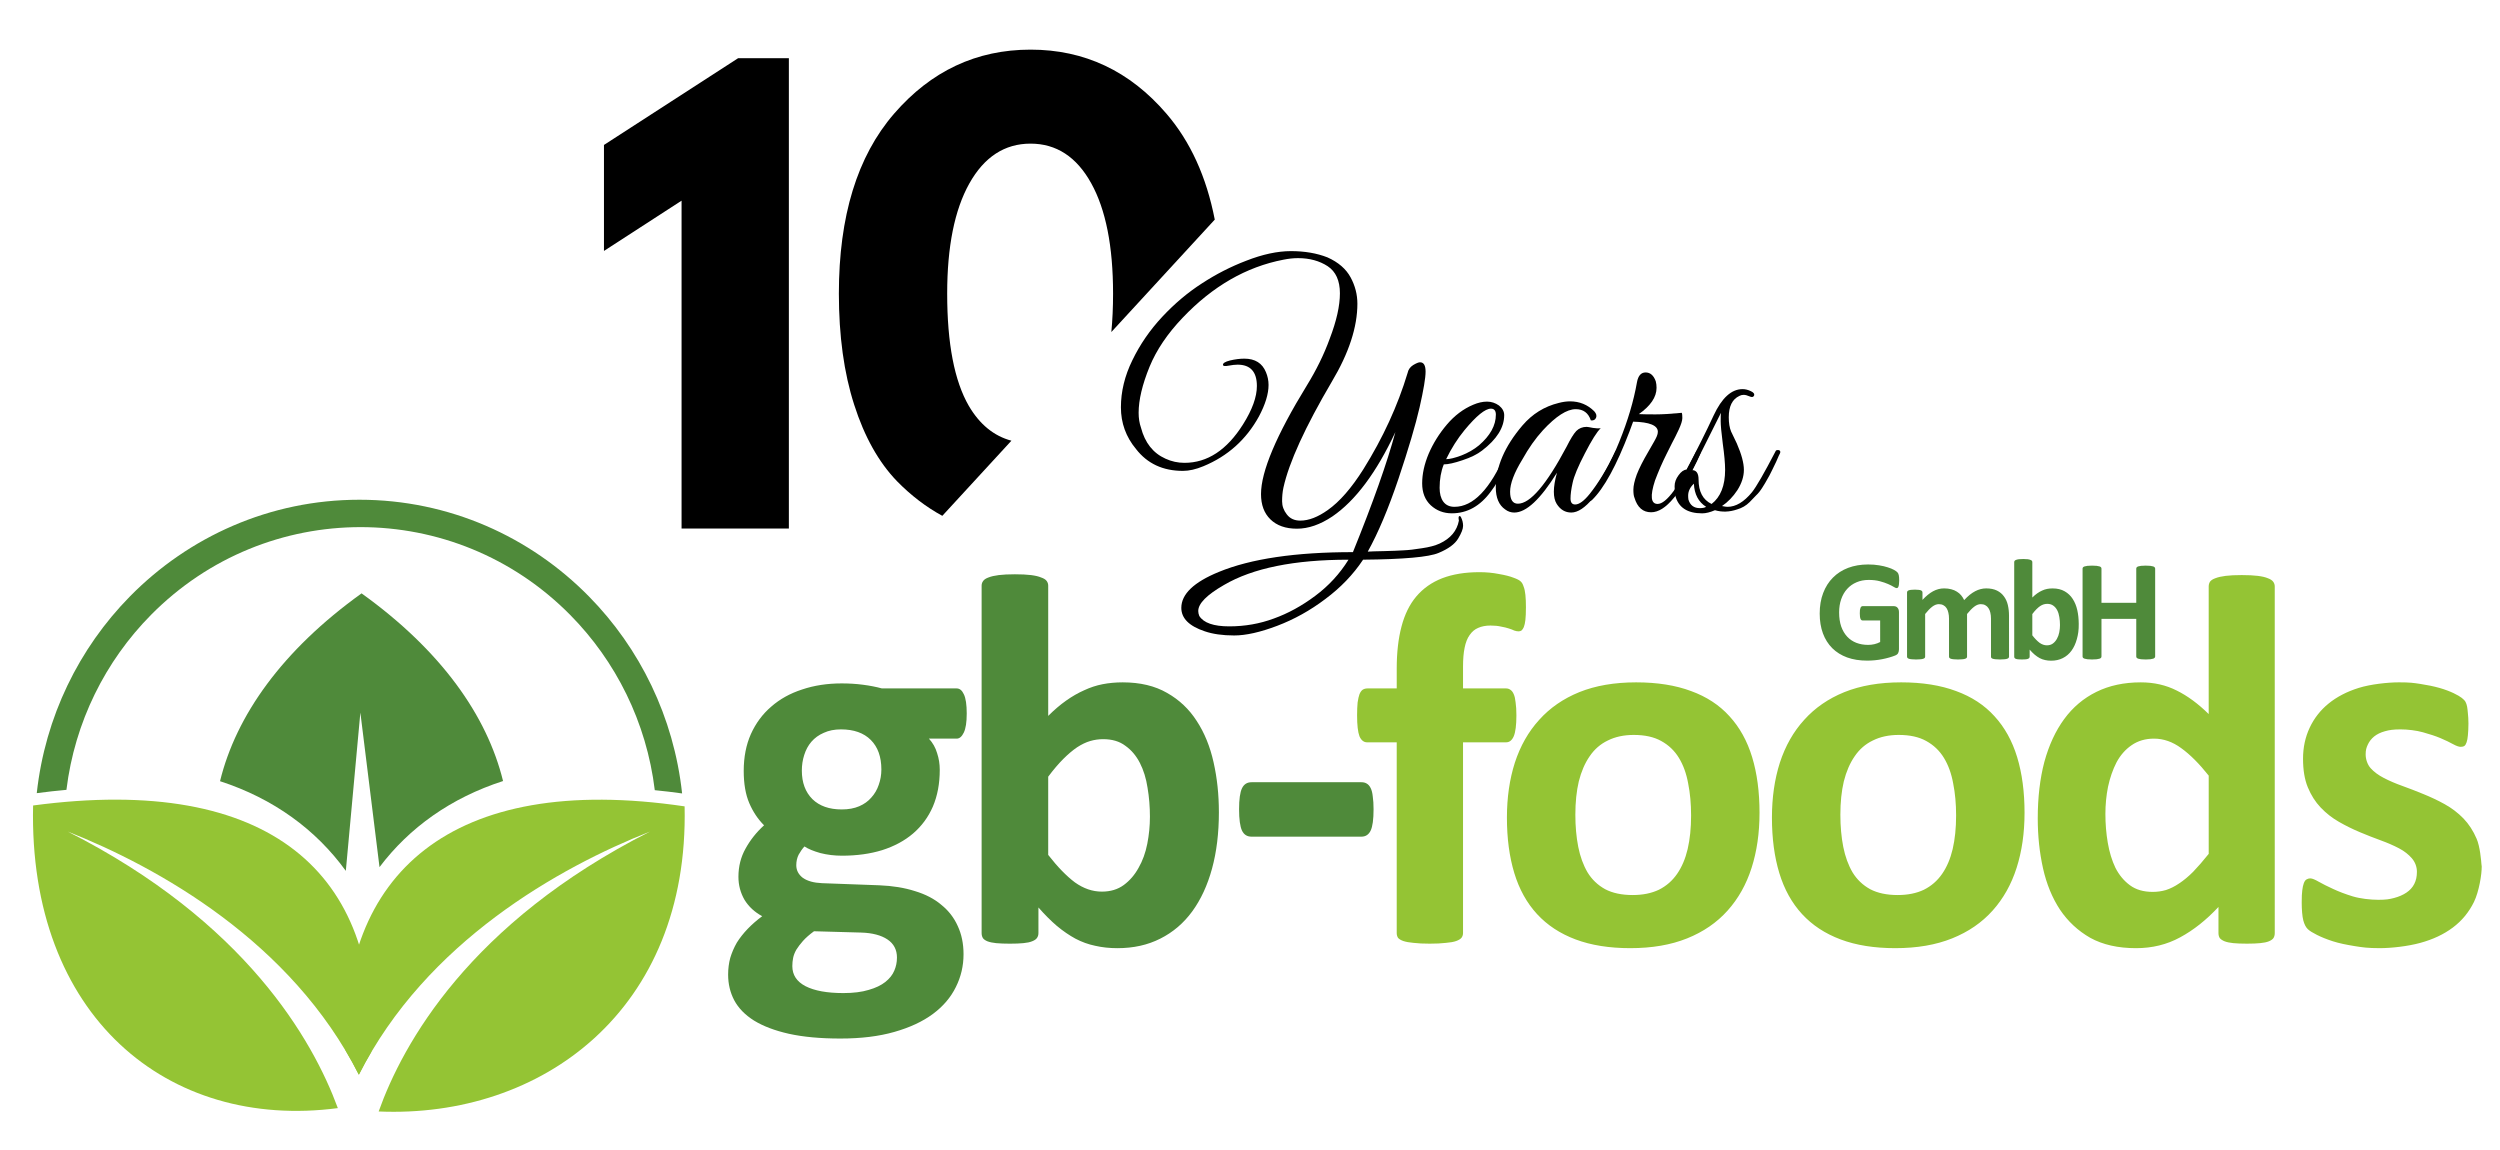
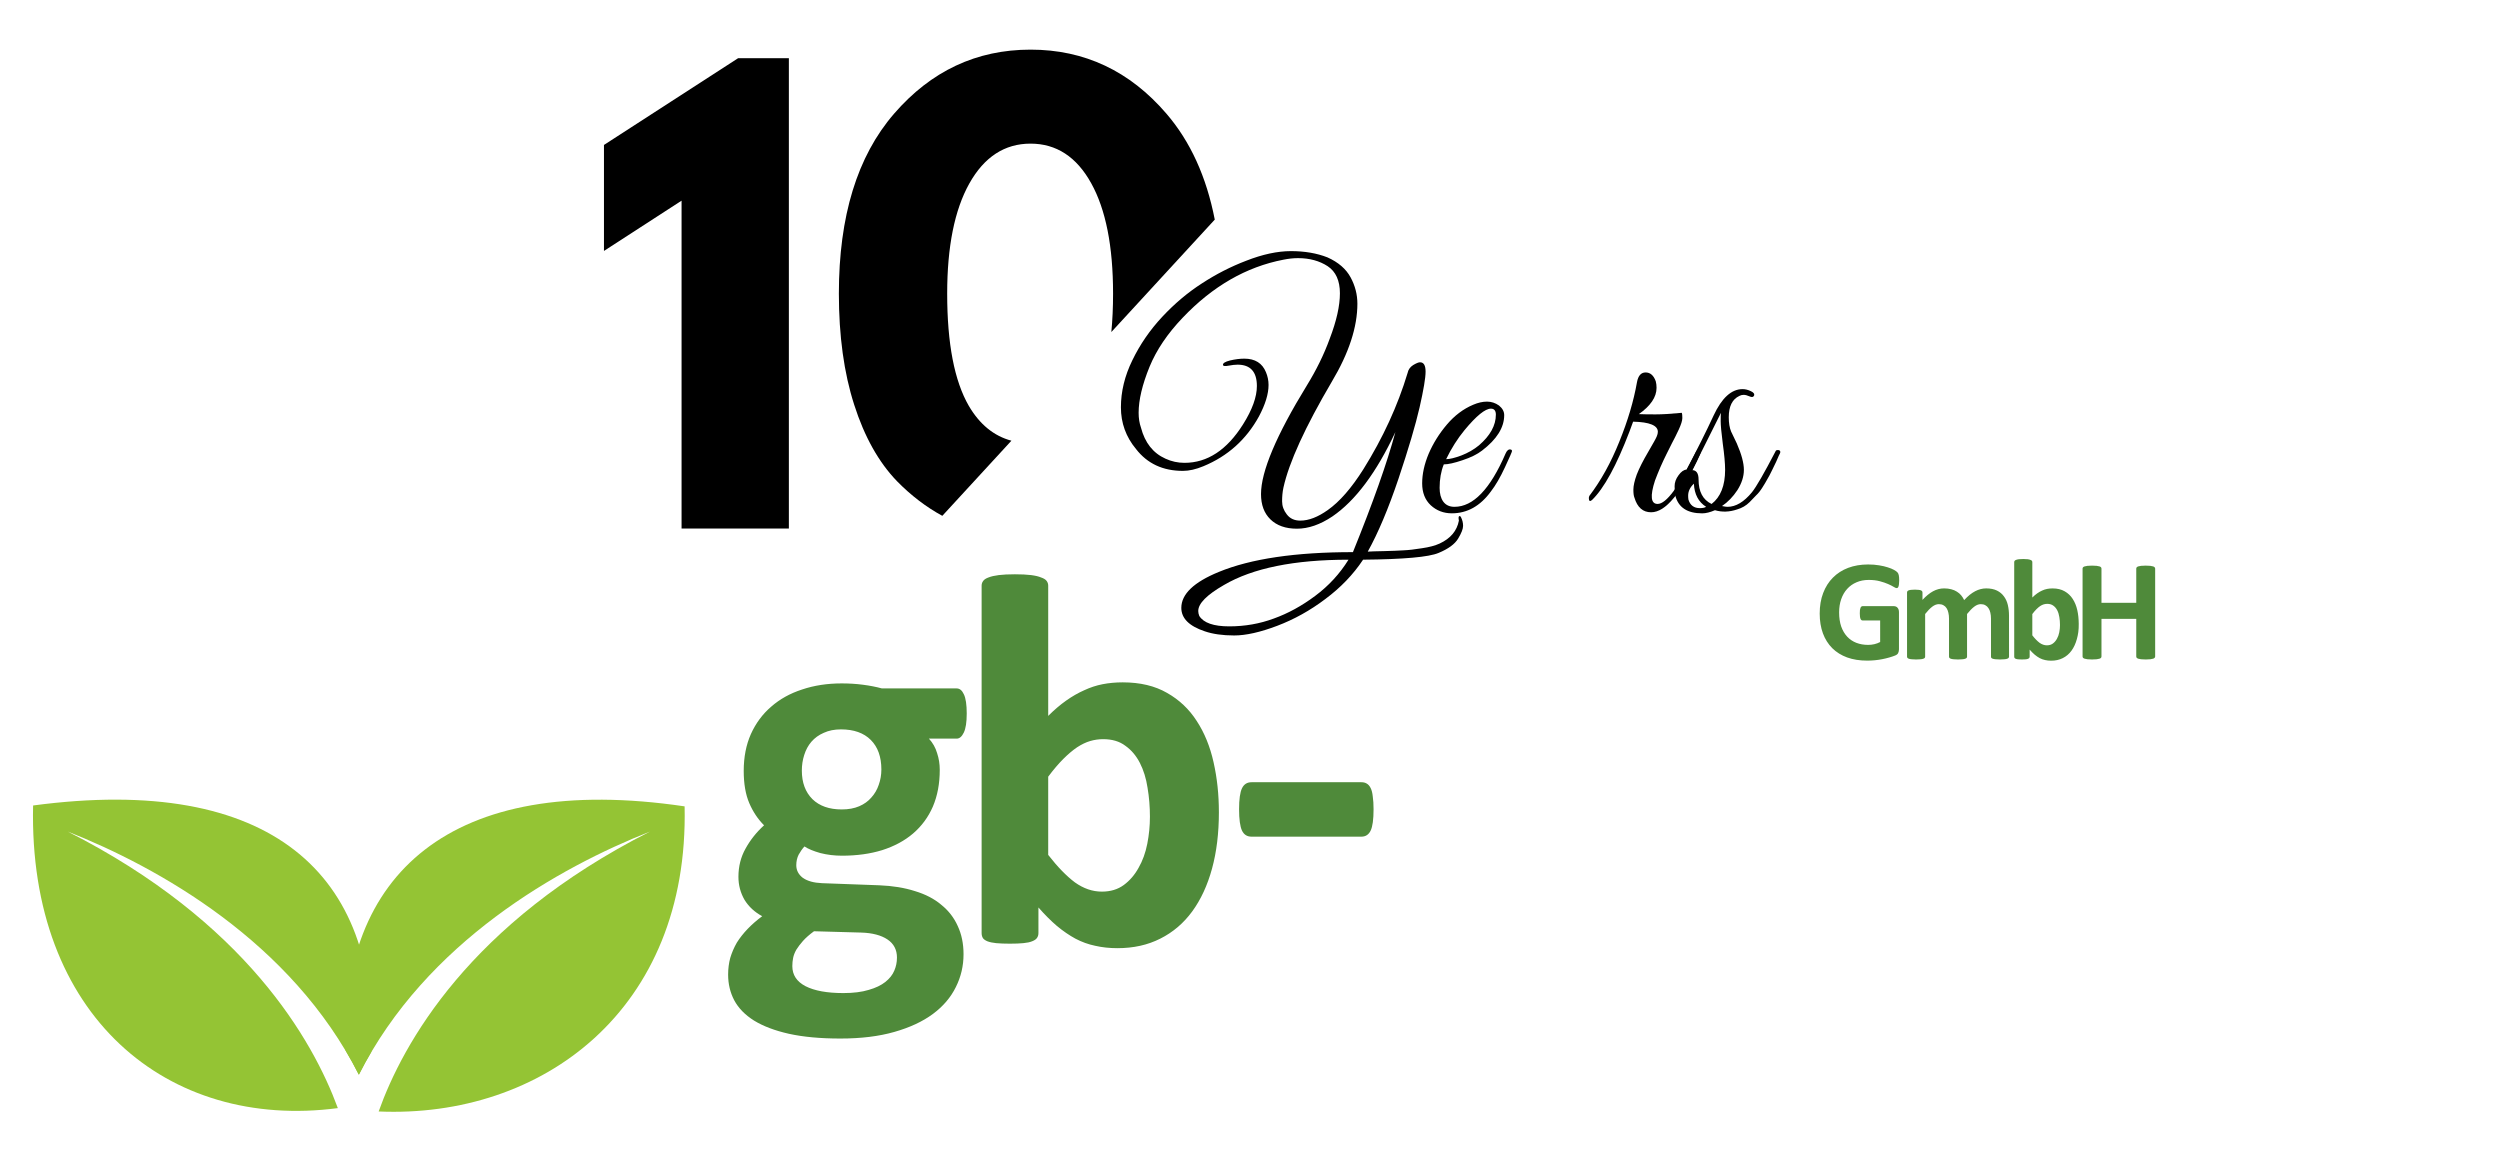
<svg xmlns="http://www.w3.org/2000/svg" width="200" zoomAndPan="magnify" viewBox="0 0 150 69" height="92" preserveAspectRatio="xMidYMid" version="1.2" id="svg25">
  <defs id="defs4">
    <clipPath clipPathUnits="userSpaceOnUse" id="clipPath2">
-       <path d="M 0,350.5 H 525.751 V 0 H 0 Z" transform="translate(-102.646,-212.158)" id="path2-2" />
-     </clipPath>
+       </clipPath>
    <clipPath clipPathUnits="userSpaceOnUse" id="clipPath4">
      <path d="M 0,350.5 H 525.751 V 0 H 0 Z" transform="translate(-45.576,-175.305)" id="path4-3" />
    </clipPath>
    <clipPath clipPathUnits="userSpaceOnUse" id="clipPath6">
      <path d="M 0,350.5 H 525.751 V 0 H 0 Z" transform="translate(-158.773,-175.151)" id="path6" />
    </clipPath>
    <clipPath clipPathUnits="userSpaceOnUse" id="clipPath8">
      <path d="M 0,350.5 H 525.751 V 0 H 0 Z" transform="translate(-102.275,-228.43)" id="path8-2" />
    </clipPath>
  </defs>
  <g id="76695be35f">
    <g style="fill:#000000;fill-opacity:1" id="g10">
      <g transform="translate(35.254,31.712)" id="g9">
        <path style="stroke:none" d="m 0.984,-16.656 v -6.359 L 9.031,-28.219 h 3.047 V 0 h -6.438 v -19.672 z m 0,0" id="path8" />
      </g>
    </g>
    <g style="fill:#000000;fill-opacity:1" id="g17">
      <g transform="translate(66.926,30.722)" id="g16">
        <path style="stroke:none" d="m 18.281,-8.984 c 0.219,0 0.328,0.188 0.328,0.562 0,0.375 -0.121,1.09 -0.359,2.141 -0.242,1.055 -0.664,2.48 -1.266,4.281 -0.605,1.793 -1.219,3.25 -1.844,4.375 0.188,-0.012 0.516,-0.023 0.984,-0.031 0.477,-0.012 0.867,-0.027 1.172,-0.047 0.301,-0.012 0.664,-0.055 1.094,-0.125 0.438,-0.062 0.789,-0.156 1.062,-0.281 0.656,-0.305 1.039,-0.762 1.156,-1.375 C 20.578,0.359 20.582,0.27 20.625,0.25 c 0.039,-0.023 0.078,0 0.109,0.062 0.082,0.164 0.125,0.336 0.125,0.516 0,0.188 -0.102,0.441 -0.297,0.766 -0.199,0.332 -0.59,0.617 -1.172,0.859 -0.586,0.25 -2.094,0.383 -4.531,0.406 C 14.266,3.754 13.508,4.539 12.594,5.219 11.688,5.906 10.723,6.441 9.703,6.828 8.691,7.211 7.832,7.406 7.125,7.406 6.426,7.406 5.836,7.32 5.359,7.156 4.422,6.844 3.953,6.375 3.953,5.75 c 0,-0.824 0.75,-1.543 2.25,-2.156 C 8.129,2.801 10.812,2.406 14.25,2.406 c 1.207,-2.977 2.055,-5.379 2.547,-7.203 -1.137,2.43 -2.398,4.117 -3.781,5.062 C 12.285,0.754 11.578,1 10.891,1 10.211,1 9.68,0.812 9.297,0.438 c -0.375,-0.367 -0.562,-0.867 -0.562,-1.516 0,-1.352 0.914,-3.523 2.75,-6.516 0.57,-0.926 1.031,-1.863 1.375,-2.812 0.406,-1.062 0.609,-1.969 0.609,-2.719 0,-0.758 -0.246,-1.301 -0.734,-1.625 -0.492,-0.32 -1.086,-0.484 -1.781,-0.484 -0.273,0 -0.562,0.031 -0.875,0.094 -2.23,0.43 -4.246,1.59 -6.047,3.484 -0.906,0.949 -1.57,1.93 -1.984,2.938 -0.438,1.074 -0.656,1.996 -0.656,2.766 0,0.324 0.047,0.621 0.141,0.891 0.238,0.906 0.727,1.527 1.469,1.859 0.363,0.168 0.742,0.25 1.141,0.25 1.375,0 2.547,-0.77 3.516,-2.312 0.551,-0.875 0.828,-1.641 0.828,-2.297 0,-0.852 -0.387,-1.281 -1.156,-1.281 C 7.18,-8.844 7,-8.82 6.781,-8.781 6.57,-8.738 6.461,-8.754 6.453,-8.828 6.441,-8.93 6.582,-9.02 6.875,-9.094 c 0.301,-0.07 0.586,-0.109 0.859,-0.109 0.645,0 1.078,0.273 1.297,0.812 0.102,0.242 0.156,0.496 0.156,0.766 0,0.543 -0.195,1.172 -0.578,1.891 C 7.848,-4.348 6.738,-3.352 5.281,-2.75 c -0.449,0.188 -0.859,0.281 -1.234,0.281 -1.199,0 -2.137,-0.438 -2.812,-1.312 -0.605,-0.727 -0.906,-1.562 -0.906,-2.5 0,-0.945 0.227,-1.891 0.688,-2.828 0.457,-0.945 1.055,-1.816 1.797,-2.609 0.738,-0.789 1.531,-1.457 2.375,-2 0.844,-0.551 1.727,-1.004 2.656,-1.359 0.977,-0.383 1.875,-0.578 2.688,-0.578 0.82,0 1.551,0.125 2.188,0.375 0.656,0.293 1.117,0.695 1.391,1.203 0.27,0.5 0.406,1.027 0.406,1.578 0,1.406 -0.512,2.965 -1.531,4.672 -1.605,2.73 -2.574,4.852 -2.906,6.359 C 10.023,-1.207 10,-0.93 10,-0.641 c 0,0.281 0.094,0.543 0.281,0.781 0.188,0.25 0.457,0.375 0.812,0.375 0.508,0 1.062,-0.215 1.656,-0.641 0.707,-0.5 1.414,-1.312 2.125,-2.438 1.176,-1.883 2.062,-3.812 2.656,-5.781 0.039,-0.195 0.148,-0.352 0.328,-0.469 0.188,-0.113 0.328,-0.172 0.422,-0.172 z M 4.969,5.938 c 0,0.094 0.02,0.191 0.062,0.297 0.258,0.414 0.859,0.625 1.797,0.625 0.938,0 1.828,-0.156 2.672,-0.469 0.852,-0.305 1.68,-0.758 2.484,-1.359 0.812,-0.605 1.477,-1.328 2,-2.172 -3.25,0 -5.742,0.504 -7.469,1.516 C 5.484,4.969 4.969,5.488 4.969,5.938 Z m 0,0" id="path15" />
      </g>
    </g>
    <g style="fill:#000000;fill-opacity:1" id="g19">
      <g transform="translate(84.752,30.722)" id="g18">
        <path style="stroke:none" d="m 1.875,-2.859 c -0.168,0.418 -0.25,0.887 -0.25,1.406 0,0.344 0.07,0.621 0.219,0.828 0.156,0.211 0.379,0.312 0.672,0.312 1.125,0 2.145,-1.062 3.062,-3.188 0.082,-0.195 0.188,-0.281 0.312,-0.25 0.051,0.012 0.078,0.043 0.078,0.094 0,0.043 -0.141,0.367 -0.422,0.969 -0.281,0.605 -0.562,1.09 -0.844,1.453 -0.637,0.875 -1.418,1.312 -2.344,1.312 -0.492,0 -0.914,-0.16 -1.266,-0.484 C 0.75,-0.727 0.578,-1.164 0.578,-1.719 0.578,-2.281 0.707,-2.875 0.969,-3.5 1.238,-4.125 1.602,-4.707 2.062,-5.25 2.52,-5.789 3.047,-6.188 3.641,-6.438 3.93,-6.562 4.207,-6.625 4.469,-6.625 c 0.258,0 0.5,0.078 0.719,0.234 C 5.395,-6.223 5.5,-6.031 5.5,-5.812 5.5,-5.07 5.055,-4.363 4.172,-3.688 3.891,-3.469 3.5,-3.273 3,-3.109 c -0.492,0.168 -0.867,0.25 -1.125,0.25 z M 5,-5.844 c 0,-0.238 -0.102,-0.359 -0.297,-0.359 -0.344,0 -0.871,0.43 -1.578,1.281 -0.43,0.523 -0.797,1.105 -1.109,1.75 0.207,0 0.508,-0.07 0.906,-0.219 C 3.328,-3.547 3.68,-3.75 3.984,-4 4.66,-4.582 5,-5.195 5,-5.844 Z m 0,0" id="path17" />
      </g>
    </g>
    <g style="fill:#000000;fill-opacity:1" id="g21">
      <g transform="translate(89.325,30.722)" id="g20">
-         <path style="stroke:none" d="M 6.719,-5.031 C 6.488,-4.812 6.172,-4.305 5.766,-3.516 5.359,-2.734 5.113,-2.145 5.031,-1.75 c -0.086,0.387 -0.125,0.699 -0.125,0.938 0,0.242 0.094,0.359 0.281,0.359 0.238,0 0.531,-0.211 0.875,-0.641 0.508,-0.633 1.008,-1.457 1.5,-2.469 0.051,-0.113 0.109,-0.176 0.172,-0.188 0.102,-0.039 0.156,-0.004 0.156,0.109 0,0.062 -0.023,0.137 -0.062,0.219 -1.137,2.305 -2.094,3.453 -2.875,3.453 -0.367,0 -0.656,-0.172 -0.875,-0.516 -0.117,-0.188 -0.172,-0.43 -0.172,-0.734 0,-0.312 0.062,-0.691 0.188,-1.141 C 3.102,-0.766 2.25,0.031 1.531,0.031 c -0.199,0 -0.383,-0.062 -0.547,-0.188 -0.375,-0.258 -0.562,-0.703 -0.562,-1.328 0,-1.219 0.531,-2.453 1.594,-3.703 0.594,-0.695 1.32,-1.148 2.188,-1.359 0.238,-0.062 0.461,-0.094 0.672,-0.094 0.57,0 1.055,0.199 1.453,0.594 0.125,0.137 0.16,0.266 0.109,0.391 C 6.383,-5.531 6.281,-5.477 6.125,-5.5 5.977,-5.945 5.676,-6.172 5.219,-6.172 4.688,-6.172 4.031,-5.75 3.25,-4.906 2.801,-4.414 2.391,-3.832 2.016,-3.156 1.523,-2.352 1.281,-1.707 1.281,-1.219 1.281,-0.738 1.438,-0.5 1.75,-0.5 c 0.738,0 1.711,-1.141 2.922,-3.422 0.227,-0.457 0.422,-0.77 0.578,-0.938 0.164,-0.164 0.375,-0.25 0.625,-0.25 0.051,0 0.176,0.023 0.375,0.062 0.207,0.031 0.363,0.039 0.469,0.016 z m 0,0" id="path19" />
-       </g>
+         </g>
    </g>
    <g style="fill:#000000;fill-opacity:1" id="g23">
      <g transform="translate(95.831,30.722)" id="g22">
        <path style="stroke:none" d="M 3.562,-7.453 C 3.562,-6.898 3.207,-6.375 2.5,-5.875 c 0.25,0.012 0.582,0.016 1,0.016 0.414,0 0.941,-0.031 1.578,-0.094 0.02,0.043 0.031,0.148 0.031,0.312 0,0.156 -0.074,0.391 -0.219,0.703 -0.148,0.312 -0.281,0.586 -0.406,0.812 -0.117,0.23 -0.227,0.449 -0.328,0.656 -0.105,0.211 -0.227,0.465 -0.359,0.766 -0.125,0.293 -0.234,0.562 -0.328,0.812 -0.305,0.938 -0.25,1.406 0.156,1.406 0.52,0 1.285,-1.035 2.297,-3.109 0.094,-0.156 0.164,-0.211 0.219,-0.172 0.051,0.031 0.078,0.078 0.078,0.141 0,0.055 -0.078,0.246 -0.234,0.578 -0.156,0.324 -0.328,0.656 -0.516,1 -0.188,0.344 -0.48,0.746 -0.875,1.203 -0.469,0.574 -0.922,0.859 -1.359,0.859 -0.492,0 -0.824,-0.289 -1,-0.875 C 2.191,-0.961 2.172,-1.125 2.172,-1.344 2.172,-1.57 2.238,-1.875 2.375,-2.25 2.52,-2.625 2.75,-3.078 3.062,-3.609 c 0.312,-0.531 0.484,-0.844 0.516,-0.938 0.039,-0.094 0.062,-0.18 0.062,-0.266 0,-0.383 -0.496,-0.586 -1.484,-0.609 l -0.219,0.594 c -0.781,2.043 -1.531,3.414 -2.25,4.109 -0.125,0.105 -0.188,0.062 -0.188,-0.125 0,-0.031 0.012,-0.07 0.031,-0.125 0.695,-0.914 1.297,-2 1.797,-3.25 0.508,-1.25 0.863,-2.441 1.062,-3.578 C 2.461,-8.18 2.633,-8.375 2.906,-8.375 c 0.281,0 0.484,0.18 0.609,0.531 0.031,0.117 0.047,0.246 0.047,0.391 z m 0,0" id="path21" />
      </g>
    </g>
    <g style="fill:#000000;fill-opacity:1" id="g25">
      <g transform="translate(100.664,30.722)" id="g24">
        <path style="stroke:none" d="m 2.656,-0.359 c 0.156,0.031 0.266,0.047 0.328,0.047 0.5,0 0.988,-0.289 1.469,-0.875 0.258,-0.32 0.727,-1.133 1.406,-2.438 0.02,-0.062 0.062,-0.094 0.125,-0.094 0.113,-0.008 0.172,0.031 0.172,0.125 0,0.031 -0.031,0.105 -0.094,0.219 -0.055,0.117 -0.105,0.234 -0.156,0.359 -0.055,0.117 -0.137,0.289 -0.25,0.516 -0.105,0.219 -0.199,0.398 -0.281,0.531 -0.074,0.137 -0.172,0.305 -0.297,0.5 -0.125,0.199 -0.25,0.355 -0.375,0.469 L 4.312,-0.594 c -0.211,0.211 -0.461,0.355 -0.75,0.438 C 3.102,0 2.66,0.016 2.234,-0.109 c -0.293,0.125 -0.547,0.188 -0.766,0.188 -0.887,0 -1.422,-0.348 -1.609,-1.047 C -0.172,-1.125 -0.188,-1.316 -0.188,-1.547 c 0,-0.227 0.078,-0.445 0.234,-0.656 0.156,-0.219 0.316,-0.332 0.484,-0.344 0.633,-1.195 1.176,-2.281 1.625,-3.25 C 2.645,-6.848 3.223,-7.375 3.891,-7.375 c 0.164,0 0.332,0.043 0.5,0.125 0.164,0.074 0.227,0.164 0.188,0.266 C 4.535,-6.891 4.445,-6.875 4.312,-6.938 4.176,-7 4.055,-7.031 3.953,-7.031 c -0.094,0 -0.18,0.023 -0.25,0.062 -0.43,0.199 -0.641,0.625 -0.641,1.281 0,0.344 0.047,0.633 0.141,0.859 0.102,0.219 0.219,0.461 0.344,0.719 0.281,0.648 0.422,1.172 0.422,1.578 0,0.406 -0.133,0.812 -0.391,1.219 -0.262,0.398 -0.57,0.715 -0.922,0.953 z m -0.625,-0.125 c 0.539,-0.414 0.812,-1.098 0.812,-2.047 0,-0.383 -0.047,-0.91 -0.141,-1.578 -0.086,-0.664 -0.125,-1.113 -0.125,-1.344 0,-0.238 0.004,-0.406 0.016,-0.5 -0.938,1.887 -1.516,3.031 -1.734,3.438 0.258,0 0.391,0.188 0.391,0.562 0,0.73 0.258,1.219 0.781,1.469 z m -1.406,-0.5 c 0,0.074 0.004,0.152 0.016,0.234 0.102,0.344 0.332,0.516 0.688,0.516 0.156,0 0.281,-0.023 0.375,-0.078 C 1.242,-0.602 1,-1.066 0.969,-1.703 0.738,-1.484 0.625,-1.242 0.625,-0.984 Z m 0,0" id="path23" />
      </g>
    </g>
    <path id="path10" style="fill:#000000;fill-opacity:1;stroke:none" d="m 12.453,-28.734 c -3.242,0 -5.97,1.281 -8.188,3.844 -2.211,2.555 -3.312,6.151 -3.312,10.796 0,2.531 0.304,4.758 0.921,6.672 0.613,1.918 1.47,3.445 2.563,4.578 0.84,0.857 1.747,1.551 2.723,2.082 L 11.306,-5.27 c -1.052,-0.282 -1.904,-0.977 -2.556,-2.089 -0.867,-1.5 -1.298,-3.743 -1.298,-6.735 0,-2.82 0.442,-5.023 1.329,-6.609 0.895,-1.594 2.118,-2.391 3.672,-2.391 1.551,0 2.765,0.794 3.64,2.376 0.875,1.574 1.312,3.78 1.312,6.624 0,0.827 -0.036,1.591 -0.103,2.304 l 6.205,-6.746 c -0.498,-2.564 -1.463,-4.684 -2.899,-6.354 -2.199,-2.562 -4.918,-3.844 -8.156,-3.844 z" transform="translate(49.379,31.712)" />
  </g>
  <g id="g18-2" transform="matrix(0.259,0,0,0.259,-13.753,-12.172)" style="fill:#94c434;fill-opacity:1">
    <title id="title3">logo+gb-foods</title>
-     <path id="path13" d="m 0,0 c -13.815,-9.92 -21.812,-21.249 -24.598,-32.642 9.296,-3.02 16.676,-8.421 21.861,-15.587 l 2.529,27.511 3.327,-26.858 C 8.29,-40.713 15.538,-35.539 24.59,-32.614 21.797,-21.231 13.804,-9.911 0,0" style="fill:#4f8a3a;fill-opacity:1;fill-rule:evenodd;stroke:none" transform="matrix(1.333,0,0,-1.333,136.861,184.456)" clip-path="url(#clipPath2)" />
    <path id="path14" d="m 0,0 c -0.832,-36.61 23.382,-56.484 52.96,-52.595 -4.366,11.866 -16.073,32.422 -46.95,48.066 15.72,-6.215 38.893,-19.127 50.589,-42.254 0.686,1.354 1.409,2.675 2.17,3.961 C 60.188,-12.081 41.52,5.547 0,0" style="fill:#94c434;fill-opacity:1;fill-rule:evenodd;stroke:none" transform="matrix(1.333,0,0,-1.333,60.768,233.594)" clip-path="url(#clipPath4)" />
    <path id="path15-1" d="m 0,0 c 0.797,-35.461 -24.861,-54.247 -53.171,-53.025 4.194,11.764 15.768,32.748 47.158,48.649 -15.718,-6.215 -38.89,-19.127 -50.585,-42.254 -0.738,1.459 -1.521,2.882 -2.347,4.261 C -59.906,-12.017 -40.855,6.039 0,0" style="fill:#94c434;fill-opacity:1;fill-rule:evenodd;stroke:none" transform="matrix(1.333,0,0,-1.333,211.697,233.798)" clip-path="url(#clipPath6)" />
-     <path id="path16" d="m 0,0 v 0 -0.004 c 15.582,0 29.687,-6.429 39.895,-16.816 8.827,-8.975 14.738,-20.917 16.182,-34.225 -1.616,0.225 -3.202,0.415 -4.748,0.565 -1.433,11.835 -6.785,22.448 -14.701,30.459 -20.099,20.343 -52.753,20.343 -72.853,0.002 -7.907,-8.001 -13.254,-18.589 -14.696,-30.402 -1.676,-0.148 -3.399,-0.343 -5.156,-0.575 1.454,13.292 7.365,25.211 16.181,34.178 10.208,10.385 24.315,16.814 39.889,16.814 V 0 Z" style="fill:#4f8a3a;fill-opacity:1;fill-rule:evenodd;stroke:none" transform="matrix(1.333,0,0,-1.333,136.367,162.76)" clip-path="url(#clipPath8)" />
    <path style="font-weight:700;font-size:94.042px;font-family:Calibri;fill:#4f8a3a" d="m 42.705,-39.674 c 0,1.469 -0.168,2.556 -0.505,3.26 -0.337,0.704 -0.75,1.056 -1.24,1.056 h -4.822 c 0.673,0.735 1.148,1.577 1.423,2.526 0.306,0.918 0.459,1.883 0.459,2.893 0,2.388 -0.398,4.515 -1.194,6.383 -0.796,1.837 -1.944,3.398 -3.444,4.684 -1.469,1.255 -3.26,2.219 -5.373,2.893 -2.082,0.643 -4.408,0.964 -6.98,0.964 -1.316,0 -2.571,-0.153 -3.765,-0.459 -1.194,-0.337 -2.112,-0.719 -2.755,-1.148 -0.367,0.398 -0.704,0.872 -1.01,1.423 -0.276,0.551 -0.413,1.163 -0.413,1.837 0,0.888 0.383,1.622 1.148,2.204 0.796,0.551 1.898,0.857 3.306,0.918 l 9.964,0.367 c 2.327,0.092 4.393,0.429 6.199,1.01 1.837,0.551 3.367,1.347 4.592,2.388 1.255,1.01 2.204,2.235 2.847,3.674 0.673,1.439 1.01,3.077 1.01,4.913 0,2.02 -0.444,3.918 -1.332,5.694 -0.888,1.806 -2.219,3.367 -3.995,4.684 -1.776,1.316 -4.01,2.357 -6.704,3.122 -2.663,0.765 -5.786,1.148 -9.367,1.148 -3.49,0 -6.475,-0.276 -8.954,-0.827 C 9.352,15.383 7.332,14.618 5.74,13.638 4.179,12.658 3.031,11.48 2.296,10.102 1.592,8.755 1.24,7.271 1.24,5.648 c 0,-1.01 0.122,-1.975 0.367,-2.893 C 1.883,1.837 2.265,0.949 2.755,0.092 3.276,-0.735 3.903,-1.531 4.638,-2.296 5.373,-3.061 6.214,-3.796 7.163,-4.5 5.847,-5.204 4.822,-6.153 4.087,-7.347 3.383,-8.572 3.031,-9.903 3.031,-11.342 c 0,-1.806 0.413,-3.444 1.24,-4.913 0.827,-1.5 1.898,-2.847 3.214,-4.041 -1.071,-1.071 -1.929,-2.357 -2.571,-3.857 -0.643,-1.5 -0.964,-3.367 -0.964,-5.602 0,-2.388 0.413,-4.515 1.24,-6.383 0.857,-1.898 2.036,-3.49 3.536,-4.776 1.5,-1.316 3.291,-2.311 5.373,-2.985 2.082,-0.704 4.378,-1.056 6.888,-1.056 1.286,0 2.51,0.077 3.674,0.23 1.194,0.153 2.296,0.367 3.306,0.643 h 12.995 c 0.52,0 0.934,0.337 1.24,1.01 0.337,0.673 0.505,1.806 0.505,3.398 z m -14.832,9.689 c 0,-2.204 -0.612,-3.918 -1.837,-5.143 -1.225,-1.225 -2.954,-1.837 -5.189,-1.837 -1.133,0 -2.128,0.199 -2.985,0.597 -0.857,0.367 -1.577,0.888 -2.158,1.561 -0.551,0.643 -0.964,1.408 -1.24,2.296 -0.276,0.857 -0.413,1.76 -0.413,2.709 0,2.082 0.612,3.735 1.837,4.959 1.225,1.194 2.924,1.791 5.097,1.791 1.163,0 2.174,-0.184 3.031,-0.551 0.857,-0.367 1.561,-0.872 2.112,-1.515 0.582,-0.643 1.01,-1.378 1.286,-2.204 0.306,-0.857 0.459,-1.745 0.459,-2.663 z m 2.709,32.694 c 0,-1.378 -0.551,-2.434 -1.653,-3.168 C 27.827,-1.194 26.312,-1.592 24.383,-1.653 L 16.164,-1.883 c -0.796,0.582 -1.439,1.148 -1.929,1.699 -0.459,0.52 -0.842,1.026 -1.148,1.515 -0.276,0.49 -0.459,0.964 -0.551,1.423 -0.092,0.459 -0.138,0.934 -0.138,1.423 0,1.531 0.765,2.694 2.296,3.49 1.561,0.796 3.75,1.194 6.566,1.194 1.745,0 3.214,-0.184 4.408,-0.551 1.194,-0.337 2.158,-0.796 2.893,-1.378 0.735,-0.582 1.255,-1.24 1.561,-1.975 0.306,-0.704 0.459,-1.454 0.459,-2.25 z M 86.53,-22.592 c 0,3.643 -0.398,6.918 -1.194,9.827 -0.796,2.908 -1.944,5.388 -3.444,7.439 -1.5,2.051 -3.352,3.628 -5.556,4.73 -2.174,1.102 -4.653,1.653 -7.439,1.653 -1.378,0 -2.663,-0.138 -3.857,-0.413 C 63.846,0.398 62.698,-0.015 61.596,-0.597 60.525,-1.179 59.453,-1.913 58.382,-2.801 57.341,-3.689 56.27,-4.76 55.168,-6.015 v 4.454 c 0,0.337 -0.092,0.628 -0.276,0.872 -0.153,0.214 -0.429,0.398 -0.827,0.551 -0.367,0.153 -0.872,0.26 -1.515,0.321 -0.643,0.061 -1.423,0.092 -2.342,0.092 -0.949,0 -1.745,-0.031 -2.388,-0.092 -0.612,-0.061 -1.117,-0.168 -1.515,-0.321 -0.367,-0.153 -0.628,-0.337 -0.781,-0.551 C 45.371,-0.934 45.295,-1.225 45.295,-1.561 V -61.945 c 0,-0.306 0.092,-0.582 0.276,-0.827 0.184,-0.245 0.49,-0.444 0.918,-0.597 0.459,-0.184 1.056,-0.321 1.791,-0.413 0.735,-0.092 1.668,-0.138 2.801,-0.138 1.133,0 2.066,0.046 2.801,0.138 0.735,0.092 1.316,0.23 1.745,0.413 0.459,0.153 0.781,0.352 0.964,0.597 0.184,0.245 0.276,0.52 0.276,0.827 v 22.638 c 1.041,-1.041 2.082,-1.929 3.122,-2.663 1.041,-0.735 2.082,-1.332 3.122,-1.791 1.041,-0.49 2.112,-0.842 3.214,-1.056 1.102,-0.214 2.265,-0.321 3.49,-0.321 3.031,0 5.602,0.612 7.714,1.837 2.112,1.194 3.827,2.816 5.143,4.867 1.347,2.051 2.327,4.454 2.939,7.209 0.612,2.725 0.918,5.602 0.918,8.633 z m -11.985,0.827 c 0,-1.745 -0.138,-3.429 -0.413,-5.051 -0.245,-1.622 -0.689,-3.061 -1.332,-4.316 -0.643,-1.255 -1.485,-2.25 -2.526,-2.985 -1.01,-0.765 -2.296,-1.148 -3.857,-1.148 -0.765,0 -1.515,0.107 -2.25,0.321 -0.735,0.214 -1.5,0.582 -2.296,1.102 -0.765,0.52 -1.561,1.194 -2.388,2.02 -0.827,0.827 -1.699,1.852 -2.617,3.077 V -15.153 c 1.622,2.082 3.168,3.674 4.638,4.776 1.5,1.071 3.061,1.607 4.684,1.607 1.5,0 2.77,-0.383 3.811,-1.148 1.041,-0.765 1.898,-1.76 2.571,-2.985 0.704,-1.225 1.209,-2.617 1.515,-4.179 0.306,-1.561 0.459,-3.122 0.459,-4.684 z m 38.865,-1.332 c 0,1.776 -0.168,3.015 -0.505,3.719 -0.337,0.704 -0.872,1.056 -1.607,1.056 H 92.195 c -0.765,0 -1.316,-0.352 -1.653,-1.056 -0.337,-0.735 -0.505,-1.975 -0.505,-3.719 0,-1.714 0.168,-2.924 0.505,-3.628 0.337,-0.704 0.888,-1.056 1.653,-1.056 h 19.102 c 0.367,0 0.673,0.077 0.918,0.23 0.276,0.153 0.505,0.413 0.689,0.781 0.184,0.367 0.306,0.857 0.367,1.469 0.092,0.612 0.138,1.347 0.138,2.204 z" id="text16" transform="matrix(1.333,0,0,1.333,220.125,265.24)" aria-label="gb-" />
-     <path style="font-weight:700;font-size:94.042px;font-family:Calibri" d="m 30.49,-58.134 c 0,0.888 -0.031,1.607 -0.092,2.158 -0.061,0.52 -0.153,0.934 -0.276,1.24 -0.122,0.276 -0.26,0.474 -0.413,0.597 -0.153,0.092 -0.321,0.138 -0.505,0.138 -0.214,0 -0.459,-0.046 -0.735,-0.138 -0.245,-0.122 -0.566,-0.245 -0.964,-0.367 -0.367,-0.122 -0.811,-0.23 -1.332,-0.321 -0.52,-0.122 -1.133,-0.184 -1.837,-0.184 -0.827,0 -1.546,0.138 -2.158,0.413 -0.582,0.245 -1.071,0.658 -1.469,1.24 -0.398,0.551 -0.689,1.286 -0.872,2.204 -0.184,0.888 -0.276,1.99 -0.276,3.306 v 3.765 h 7.485 c 0.276,0 0.52,0.077 0.735,0.23 0.245,0.153 0.444,0.413 0.597,0.781 0.153,0.337 0.26,0.811 0.321,1.423 0.092,0.612 0.138,1.362 0.138,2.25 0,1.684 -0.153,2.893 -0.459,3.628 -0.306,0.704 -0.75,1.056 -1.332,1.056 h -7.485 v 33.154 c 0,0.306 -0.092,0.582 -0.276,0.827 -0.184,0.214 -0.49,0.398 -0.918,0.551 -0.429,0.153 -1.026,0.26 -1.791,0.321 -0.765,0.092 -1.699,0.138 -2.801,0.138 -1.102,0 -2.036,-0.046 -2.801,-0.138 C 10.24,0.077 9.643,-0.031 9.184,-0.184 8.755,-0.337 8.449,-0.52 8.265,-0.735 8.112,-0.98 8.036,-1.255 8.036,-1.561 V -34.715 H 2.893 c -0.582,0 -1.026,-0.352 -1.332,-1.056 -0.276,-0.735 -0.413,-1.944 -0.413,-3.628 0,-0.888 0.031,-1.638 0.092,-2.25 0.092,-0.612 0.199,-1.087 0.321,-1.423 0.153,-0.367 0.337,-0.628 0.551,-0.781 0.245,-0.153 0.52,-0.23 0.827,-0.23 h 5.097 v -3.444 c 0,-2.786 0.276,-5.219 0.827,-7.301 0.551,-2.112 1.408,-3.857 2.571,-5.235 1.194,-1.408 2.694,-2.464 4.5,-3.168 1.837,-0.704 3.995,-1.056 6.475,-1.056 1.194,0 2.327,0.107 3.398,0.321 1.071,0.184 1.913,0.398 2.526,0.643 0.612,0.214 1.026,0.429 1.24,0.643 0.214,0.184 0.383,0.474 0.505,0.872 0.153,0.367 0.26,0.857 0.321,1.469 0.061,0.582 0.092,1.316 0.092,2.204 z m 40.597,35.679 c 0,3.49 -0.459,6.674 -1.378,9.551 -0.918,2.878 -2.311,5.357 -4.179,7.439 -1.867,2.082 -4.209,3.689 -7.026,4.822 -2.816,1.133 -6.107,1.699 -9.873,1.699 -3.643,0 -6.811,-0.505 -9.505,-1.515 -2.694,-1.01 -4.929,-2.48 -6.704,-4.408 -1.776,-1.929 -3.092,-4.301 -3.949,-7.117 -0.857,-2.816 -1.286,-6.031 -1.286,-9.643 0,-3.49 0.459,-6.674 1.378,-9.551 0.949,-2.908 2.357,-5.388 4.225,-7.439 1.867,-2.082 4.194,-3.689 6.98,-4.822 2.816,-1.133 6.107,-1.699 9.873,-1.699 3.674,0 6.857,0.505 9.551,1.515 2.694,0.98 4.913,2.434 6.658,4.362 1.776,1.929 3.092,4.301 3.949,7.117 0.857,2.816 1.286,6.046 1.286,9.689 z m -11.893,0.459 c 0,-2.02 -0.168,-3.873 -0.505,-5.556 -0.306,-1.714 -0.842,-3.199 -1.607,-4.454 -0.765,-1.255 -1.791,-2.235 -3.077,-2.939 -1.255,-0.704 -2.847,-1.056 -4.776,-1.056 -1.714,0 -3.214,0.321 -4.5,0.964 -1.286,0.612 -2.342,1.531 -3.168,2.755 -0.827,1.194 -1.454,2.648 -1.883,4.362 -0.398,1.684 -0.597,3.612 -0.597,5.786 0,2.02 0.168,3.888 0.505,5.602 0.337,1.684 0.872,3.153 1.607,4.408 0.765,1.255 1.791,2.235 3.077,2.939 1.286,0.673 2.878,1.01 4.776,1.01 1.745,0 3.26,-0.306 4.546,-0.918 1.286,-0.643 2.342,-1.561 3.168,-2.755 0.827,-1.194 1.439,-2.633 1.837,-4.316 0.398,-1.714 0.597,-3.658 0.597,-5.832 z m 57.95,-0.459 c 0,3.49 -0.459,6.674 -1.378,9.551 -0.918,2.878 -2.311,5.357 -4.179,7.439 -1.867,2.082 -4.209,3.689 -7.026,4.822 -2.816,1.133 -6.107,1.699 -9.873,1.699 -3.643,0 -6.811,-0.505 -9.505,-1.515 -2.694,-1.01 -4.929,-2.48 -6.704,-4.408 -1.776,-1.929 -3.092,-4.301 -3.949,-7.117 -0.857,-2.816 -1.286,-6.031 -1.286,-9.643 0,-3.49 0.459,-6.674 1.378,-9.551 0.949,-2.908 2.357,-5.388 4.225,-7.439 1.867,-2.082 4.194,-3.689 6.98,-4.822 2.816,-1.133 6.107,-1.699 9.873,-1.699 3.674,0 6.857,0.505 9.551,1.515 2.694,0.98 4.913,2.434 6.658,4.362 1.776,1.929 3.092,4.301 3.949,7.117 0.857,2.816 1.286,6.046 1.286,9.689 z m -11.893,0.459 c 0,-2.02 -0.168,-3.873 -0.505,-5.556 -0.306,-1.714 -0.842,-3.199 -1.607,-4.454 -0.765,-1.255 -1.791,-2.235 -3.077,-2.939 -1.255,-0.704 -2.847,-1.056 -4.776,-1.056 -1.714,0 -3.214,0.321 -4.5,0.964 -1.286,0.612 -2.342,1.531 -3.168,2.755 -0.827,1.194 -1.454,2.648 -1.883,4.362 -0.398,1.684 -0.597,3.612 -0.597,5.786 0,2.02 0.168,3.888 0.505,5.602 0.337,1.684 0.872,3.153 1.607,4.408 0.765,1.255 1.791,2.235 3.077,2.939 1.286,0.673 2.878,1.01 4.776,1.01 1.745,0 3.26,-0.306 4.546,-0.918 1.286,-0.643 2.342,-1.561 3.168,-2.755 0.827,-1.194 1.439,-2.633 1.837,-4.316 0.398,-1.714 0.597,-3.658 0.597,-5.832 z m 55.378,20.434 c 0,0.337 -0.076,0.628 -0.23,0.872 -0.153,0.214 -0.413,0.398 -0.781,0.551 -0.367,0.153 -0.872,0.26 -1.515,0.321 -0.612,0.061 -1.378,0.092 -2.296,0.092 -0.98,0 -1.776,-0.031 -2.388,-0.092 -0.612,-0.061 -1.117,-0.168 -1.515,-0.321 -0.367,-0.153 -0.643,-0.337 -0.827,-0.551 -0.153,-0.245 -0.23,-0.536 -0.23,-0.872 V -6.107 c -2.112,2.265 -4.332,4.026 -6.658,5.281 -2.296,1.255 -4.852,1.883 -7.668,1.883 -3.122,0 -5.77,-0.597 -7.944,-1.791 -2.143,-1.225 -3.903,-2.862 -5.281,-4.913 -1.347,-2.051 -2.327,-4.439 -2.939,-7.163 -0.612,-2.755 -0.918,-5.648 -0.918,-8.679 0,-3.643 0.383,-6.918 1.148,-9.827 0.796,-2.908 1.944,-5.388 3.444,-7.439 1.5,-2.051 3.367,-3.628 5.602,-4.73 2.235,-1.102 4.806,-1.653 7.714,-1.653 2.296,0 4.378,0.474 6.245,1.423 1.867,0.918 3.719,2.281 5.556,4.087 v -22.179 c 0,-0.306 0.076,-0.582 0.23,-0.827 0.184,-0.245 0.49,-0.444 0.918,-0.597 0.459,-0.184 1.056,-0.321 1.791,-0.413 0.735,-0.092 1.668,-0.138 2.801,-0.138 1.133,0 2.066,0.046 2.801,0.138 0.735,0.092 1.316,0.23 1.745,0.413 0.429,0.153 0.735,0.352 0.918,0.597 0.184,0.245 0.276,0.52 0.276,0.827 z M 149.15,-28.929 c -1.653,-2.082 -3.245,-3.674 -4.776,-4.776 -1.5,-1.102 -3.077,-1.653 -4.73,-1.653 -1.5,0 -2.801,0.383 -3.903,1.148 -1.071,0.735 -1.944,1.73 -2.617,2.985 -0.643,1.255 -1.133,2.663 -1.469,4.225 -0.306,1.531 -0.459,3.107 -0.459,4.73 0,1.714 0.138,3.383 0.413,5.005 0.276,1.622 0.719,3.077 1.332,4.362 0.643,1.255 1.485,2.265 2.526,3.031 1.041,0.765 2.357,1.148 3.949,1.148 0.796,0 1.561,-0.107 2.296,-0.321 0.765,-0.245 1.531,-0.628 2.296,-1.148 0.796,-0.52 1.607,-1.194 2.434,-2.02 0.827,-0.857 1.73,-1.898 2.709,-3.122 z m 47.434,15.796 c 0.054,1.217 -0.459,4.378 -1.332,6.153 -0.872,1.776 -2.082,3.26 -3.674,4.454 -1.592,1.194 -3.474,2.066 -5.648,2.663 -2.174,0.597 -5.036,0.918 -7.072,0.918 -2.036,0 -3.015,-0.138 -4.408,-0.367 -1.393,-0.23 -2.617,-0.474 -3.719,-0.827 -1.102,-0.352 -2.02,-0.735 -2.755,-1.102 -0.735,-0.367 -1.27,-0.689 -1.607,-1.01 -0.337,-0.322 -0.597,-0.827 -0.781,-1.515 -0.184,-0.689 -0.276,-1.959 -0.276,-3.077 0,-1.117 0.031,-1.577 0.092,-2.112 0.061,-0.536 0.153,-0.964 0.276,-1.286 0.122,-0.321 0.275,-0.536 0.459,-0.643 0.184,-0.107 0.383,-0.184 0.689,-0.184 0.306,0 0.811,0.214 1.469,0.597 0.658,0.383 1.5,0.781 2.48,1.24 0.98,0.459 2.097,0.888 3.398,1.286 1.301,0.398 3.107,0.597 4.454,0.597 1.347,0 1.944,-0.107 2.755,-0.321 0.811,-0.214 1.515,-0.52 2.112,-0.918 0.597,-0.398 1.071,-0.903 1.378,-1.515 0.306,-0.612 0.459,-1.255 0.459,-2.112 0,-0.857 -0.306,-1.683 -0.872,-2.342 -0.567,-0.658 -1.316,-1.255 -2.25,-1.745 -0.934,-0.49 -1.99,-0.949 -3.168,-1.378 -1.179,-0.429 -2.388,-0.903 -3.628,-1.423 -1.24,-0.52 -2.449,-1.117 -3.628,-1.791 -1.179,-0.673 -2.235,-1.5 -3.168,-2.48 -0.934,-0.98 -1.684,-2.158 -2.25,-3.536 -0.566,-1.378 -0.827,-3.015 -0.827,-4.959 0,-1.944 0.383,-3.735 1.148,-5.373 0.765,-1.638 1.867,-3.061 3.306,-4.225 1.439,-1.163 3.168,-2.066 5.235,-2.709 2.066,-0.643 5.051,-0.964 6.98,-0.964 1.929,0 2.51,0.092 3.719,0.276 1.209,0.184 2.327,0.413 3.306,0.689 0.98,0.276 1.806,0.597 2.48,0.918 0.674,0.321 1.132,0.597 1.423,0.827 0.291,0.23 0.52,0.459 0.643,0.689 0.122,0.23 0.214,0.505 0.276,0.827 0.061,0.321 0.092,0.719 0.138,1.194 0.046,0.475 0.092,0.98 0.092,1.745 0,0.765 -0.046,1.5 -0.092,2.02 -0.046,0.521 -0.122,0.933 -0.23,1.24 -0.107,0.306 -0.229,0.536 -0.413,0.643 -0.184,0.107 -0.383,0.138 -0.643,0.138 -0.26,0 -0.704,-0.138 -1.286,-0.459 -0.582,-0.321 -1.332,-0.689 -2.204,-1.056 -0.872,-0.367 -1.883,-0.689 -3.031,-1.01 -1.148,-0.321 -2.648,-0.505 -3.903,-0.505 -1.255,0 -1.944,0.107 -2.709,0.321 -0.765,0.214 -1.393,0.52 -1.883,0.918 -0.49,0.398 -0.857,0.888 -1.102,1.423 -0.245,0.536 -0.367,0.918 -0.367,1.699 0,0.781 0.291,1.745 0.872,2.388 0.582,0.643 1.347,1.209 2.296,1.699 0.949,0.49 2.005,0.949 3.214,1.378 1.209,0.429 2.434,0.918 3.674,1.423 1.24,0.505 2.464,1.071 3.674,1.745 1.209,0.673 2.311,1.5 3.26,2.48 0.949,0.98 1.714,2.173 2.296,3.536 0.582,1.362 0.782,3.604 0.872,4.822 0.09,1.217 -0.054,-1.217 3e-5,0 z" id="text17" transform="matrix(1.333,0,0,1.333,365.953,265.24)" aria-label="foods " />
    <path style="font-weight:700;font-size:25.58px;font-family:Calibri;fill:#4f8a3a" d="m 14.726,-13.652 c 0,0.241 -0.012,0.45 -0.037,0.625 -0.017,0.175 -0.046,0.316 -0.087,0.425 -0.033,0.1 -0.079,0.171 -0.137,0.212 -0.05,0.042 -0.112,0.062 -0.187,0.062 -0.108,0 -0.283,-0.075 -0.525,-0.225 -0.241,-0.15 -0.562,-0.312 -0.962,-0.487 -0.4,-0.175 -0.878,-0.337 -1.436,-0.487 -0.55,-0.15 -1.191,-0.225 -1.923,-0.225 -0.783,0 -1.49,0.137 -2.123,0.412 -0.633,0.266 -1.174,0.649 -1.624,1.149 -0.45,0.491 -0.795,1.087 -1.037,1.786 -0.241,0.691 -0.362,1.457 -0.362,2.298 0,0.924 0.121,1.74 0.362,2.448 0.25,0.699 0.595,1.286 1.037,1.761 0.441,0.475 0.97,0.833 1.586,1.074 0.625,0.241 1.311,0.362 2.061,0.362 0.366,0 0.729,-0.042 1.087,-0.125 0.358,-0.083 0.691,-0.208 0.999,-0.375 V -6.707 H 8.356 c -0.15,0 -0.266,-0.092 -0.35,-0.275 -0.083,-0.192 -0.125,-0.512 -0.125,-0.962 0,-0.233 0.008,-0.429 0.025,-0.587 0.025,-0.158 0.058,-0.283 0.1,-0.375 0.042,-0.1 0.092,-0.171 0.15,-0.212 0.058,-0.05 0.125,-0.075 0.2,-0.075 h 5.458 c 0.133,0 0.25,0.025 0.35,0.075 0.108,0.042 0.2,0.108 0.275,0.2 0.083,0.092 0.146,0.204 0.187,0.337 0.042,0.125 0.062,0.271 0.062,0.437 v 6.432 c 0,0.25 -0.046,0.47 -0.137,0.662 -0.083,0.183 -0.262,0.329 -0.537,0.437 -0.266,0.108 -0.6,0.221 -0.999,0.337 -0.4,0.117 -0.816,0.216 -1.249,0.3 -0.425,0.083 -0.858,0.146 -1.299,0.187 -0.433,0.042 -0.87,0.062 -1.311,0.062 -1.291,0 -2.448,-0.183 -3.472,-0.55 C 4.667,-0.649 3.805,-1.187 3.098,-1.886 2.39,-2.594 1.849,-3.451 1.474,-4.459 1.099,-5.475 0.912,-6.624 0.912,-7.906 c 0,-1.324 0.2,-2.511 0.6,-3.56 0.4,-1.058 0.966,-1.953 1.699,-2.685 0.733,-0.741 1.615,-1.307 2.648,-1.699 1.041,-0.391 2.198,-0.587 3.472,-0.587 0.699,0 1.336,0.05 1.911,0.15 0.575,0.092 1.074,0.208 1.499,0.35 0.433,0.133 0.791,0.279 1.074,0.437 0.283,0.158 0.479,0.296 0.587,0.412 0.117,0.117 0.2,0.283 0.25,0.5 0.05,0.208 0.075,0.52 0.075,0.937 z m 19.089,13.227 c 0,0.083 -0.025,0.158 -0.075,0.225 -0.05,0.058 -0.133,0.108 -0.25,0.15 -0.117,0.042 -0.275,0.071 -0.475,0.087 -0.2,0.025 -0.454,0.037 -0.762,0.037 -0.316,0 -0.575,-0.012 -0.774,-0.037 -0.2,-0.017 -0.362,-0.046 -0.487,-0.087 -0.117,-0.042 -0.2,-0.092 -0.25,-0.15 -0.042,-0.067 -0.062,-0.142 -0.062,-0.225 V -7.032 c 0,-0.375 -0.037,-0.716 -0.112,-1.024 -0.067,-0.308 -0.175,-0.57 -0.325,-0.787 -0.142,-0.225 -0.325,-0.396 -0.55,-0.512 -0.216,-0.125 -0.479,-0.187 -0.787,-0.187 -0.375,0 -0.754,0.146 -1.137,0.437 -0.383,0.291 -0.799,0.716 -1.249,1.274 v 7.407 c 0,0.083 -0.025,0.158 -0.075,0.225 -0.05,0.058 -0.137,0.108 -0.262,0.15 -0.117,0.042 -0.275,0.071 -0.475,0.087 -0.2,0.025 -0.45,0.037 -0.749,0.037 -0.308,0 -0.562,-0.012 -0.762,-0.037 -0.2,-0.017 -0.362,-0.046 -0.487,-0.087 -0.117,-0.042 -0.2,-0.092 -0.25,-0.15 -0.05,-0.067 -0.075,-0.142 -0.075,-0.225 V -7.032 c 0,-0.375 -0.037,-0.716 -0.112,-1.024 -0.067,-0.308 -0.171,-0.57 -0.312,-0.787 -0.142,-0.225 -0.325,-0.396 -0.55,-0.512 -0.225,-0.125 -0.487,-0.187 -0.787,-0.187 -0.383,0 -0.766,0.146 -1.149,0.437 -0.383,0.291 -0.795,0.716 -1.237,1.274 v 7.407 c 0,0.083 -0.025,0.158 -0.075,0.225 -0.05,0.058 -0.137,0.108 -0.262,0.15 -0.117,0.042 -0.275,0.071 -0.475,0.087 -0.2,0.025 -0.454,0.037 -0.762,0.037 -0.308,0 -0.562,-0.012 -0.762,-0.037 -0.2,-0.017 -0.362,-0.046 -0.487,-0.087 -0.117,-0.042 -0.2,-0.092 -0.25,-0.15 -0.05,-0.067 -0.075,-0.142 -0.075,-0.225 V -11.566 c 0,-0.083 0.021,-0.154 0.062,-0.212 0.042,-0.067 0.117,-0.121 0.225,-0.162 0.108,-0.042 0.246,-0.071 0.412,-0.087 0.175,-0.025 0.391,-0.037 0.649,-0.037 0.266,0 0.487,0.012 0.662,0.037 0.175,0.017 0.308,0.046 0.4,0.087 0.1,0.042 0.171,0.096 0.212,0.162 0.042,0.058 0.062,0.129 0.062,0.212 v 1.286 c 0.616,-0.666 1.228,-1.166 1.836,-1.499 0.616,-0.333 1.257,-0.5 1.923,-0.5 0.458,0 0.87,0.05 1.237,0.15 0.366,0.092 0.691,0.229 0.974,0.412 0.291,0.175 0.541,0.387 0.749,0.637 0.208,0.25 0.383,0.529 0.525,0.837 0.333,-0.358 0.658,-0.666 0.974,-0.924 0.325,-0.258 0.641,-0.466 0.949,-0.625 0.316,-0.167 0.629,-0.287 0.937,-0.362 0.316,-0.083 0.637,-0.125 0.962,-0.125 0.741,0 1.366,0.125 1.874,0.375 0.508,0.25 0.916,0.591 1.224,1.024 0.316,0.425 0.541,0.924 0.674,1.499 0.133,0.575 0.2,1.182 0.2,1.824 z M 45.93,-6.145 c 0.018,1.114 -0.108,1.882 -0.325,2.673 -0.216,0.791 -0.529,1.466 -0.937,2.023 -0.408,0.558 -0.912,0.987 -1.511,1.286 -0.591,0.3 -1.266,0.45 -2.023,0.45 -0.375,0 -0.724,-0.037 -1.049,-0.112 -0.325,-0.067 -0.637,-0.179 -0.937,-0.337 C 38.857,-0.321 38.565,-0.52 38.274,-0.762 37.991,-1.003 37.699,-1.295 37.4,-1.636 v 1.212 c 0,0.092 -0.025,0.171 -0.075,0.237 -0.042,0.058 -0.117,0.108 -0.225,0.15 -0.1,0.042 -0.237,0.071 -0.412,0.087 -0.175,0.017 -0.387,0.025 -0.637,0.025 -0.258,0 -0.475,-0.008 -0.649,-0.025 -0.167,-0.017 -0.304,-0.046 -0.412,-0.087 -0.1,-0.042 -0.171,-0.092 -0.212,-0.15 -0.042,-0.067 -0.062,-0.146 -0.062,-0.237 V -16.849 c 0,-0.083 0.025,-0.158 0.075,-0.225 0.05,-0.067 0.133,-0.121 0.25,-0.162 0.125,-0.05 0.287,-0.087 0.487,-0.112 0.2,-0.025 0.454,-0.037 0.762,-0.037 0.308,0 0.562,0.012 0.762,0.037 0.2,0.025 0.358,0.062 0.475,0.112 0.125,0.042 0.212,0.096 0.262,0.162 0.05,0.067 0.075,0.142 0.075,0.225 v 6.158 c 0.283,-0.283 0.566,-0.525 0.849,-0.724 0.283,-0.2 0.566,-0.362 0.849,-0.487 0.283,-0.133 0.575,-0.229 0.874,-0.287 0.3,-0.058 0.616,-0.087 0.949,-0.087 0.824,0 1.524,0.167 2.098,0.5 0.575,0.325 1.041,0.766 1.399,1.324 0.366,0.558 0.633,1.212 0.799,1.961 0.167,0.741 0.238,1.48 0.25,2.348 0.012,0.868 -10e-7,-2e-6 -10e-7,-2e-6 z m -3.26,0.225 c 0,-0.475 -0.037,-0.933 -0.112,-1.374 -0.067,-0.441 -0.187,-0.833 -0.362,-1.174 -0.175,-0.341 -0.404,-0.612 -0.687,-0.812 -0.275,-0.208 -0.625,-0.312 -1.049,-0.312 -0.208,0 -0.412,0.029 -0.612,0.087 -0.2,0.058 -0.408,0.158 -0.625,0.3 -0.208,0.142 -0.425,0.325 -0.649,0.55 -0.225,0.225 -0.462,0.504 -0.712,0.837 v 3.697 c 0.441,0.566 0.862,0.999 1.262,1.299 0.408,0.291 0.833,0.437 1.274,0.437 0.408,0 0.754,-0.104 1.037,-0.312 0.283,-0.208 0.516,-0.479 0.699,-0.812 0.192,-0.333 0.329,-0.712 0.412,-1.137 0.083,-0.425 0.125,-0.849 0.125,-1.274 z m 16.541,5.471 c 0,0.083 -0.029,0.158 -0.087,0.225 -0.05,0.067 -0.137,0.121 -0.262,0.162 -0.125,0.042 -0.291,0.075 -0.5,0.1 -0.208,0.025 -0.47,0.037 -0.787,0.037 -0.325,0 -0.595,-0.012 -0.812,-0.037 -0.208,-0.025 -0.375,-0.058 -0.5,-0.1 -0.117,-0.042 -0.204,-0.096 -0.262,-0.162 -0.05,-0.067 -0.075,-0.142 -0.075,-0.225 V -6.982 h -6.045 v 6.532 c 0,0.083 -0.025,0.158 -0.075,0.225 -0.05,0.067 -0.137,0.121 -0.262,0.162 -0.125,0.042 -0.291,0.075 -0.5,0.1 -0.208,0.025 -0.475,0.037 -0.799,0.037 -0.316,0 -0.583,-0.012 -0.799,-0.037 -0.208,-0.025 -0.375,-0.058 -0.5,-0.1 -0.125,-0.042 -0.216,-0.096 -0.275,-0.162 -0.05,-0.067 -0.075,-0.142 -0.075,-0.225 V -15.713 c 0,-0.083 0.025,-0.158 0.075,-0.225 0.058,-0.067 0.15,-0.121 0.275,-0.162 0.125,-0.042 0.291,-0.075 0.5,-0.1 0.216,-0.025 0.483,-0.037 0.799,-0.037 0.325,0 0.591,0.012 0.799,0.037 0.208,0.025 0.375,0.058 0.5,0.1 0.125,0.042 0.212,0.096 0.262,0.162 0.05,0.067 0.075,0.142 0.075,0.225 v 5.933 h 6.045 v -5.933 c 0,-0.083 0.025,-0.158 0.075,-0.225 0.058,-0.067 0.146,-0.121 0.262,-0.162 0.125,-0.042 0.291,-0.075 0.5,-0.1 0.216,-0.025 0.487,-0.037 0.812,-0.037 0.316,0 0.579,0.012 0.787,0.037 0.208,0.025 0.375,0.058 0.5,0.1 0.125,0.042 0.212,0.096 0.262,0.162 0.058,0.067 0.087,0.142 0.087,0.225 z" id="text18" transform="matrix(1.333,0,0,1.333,473.437,199.672)" aria-label="GmbH" />
  </g>
</svg>